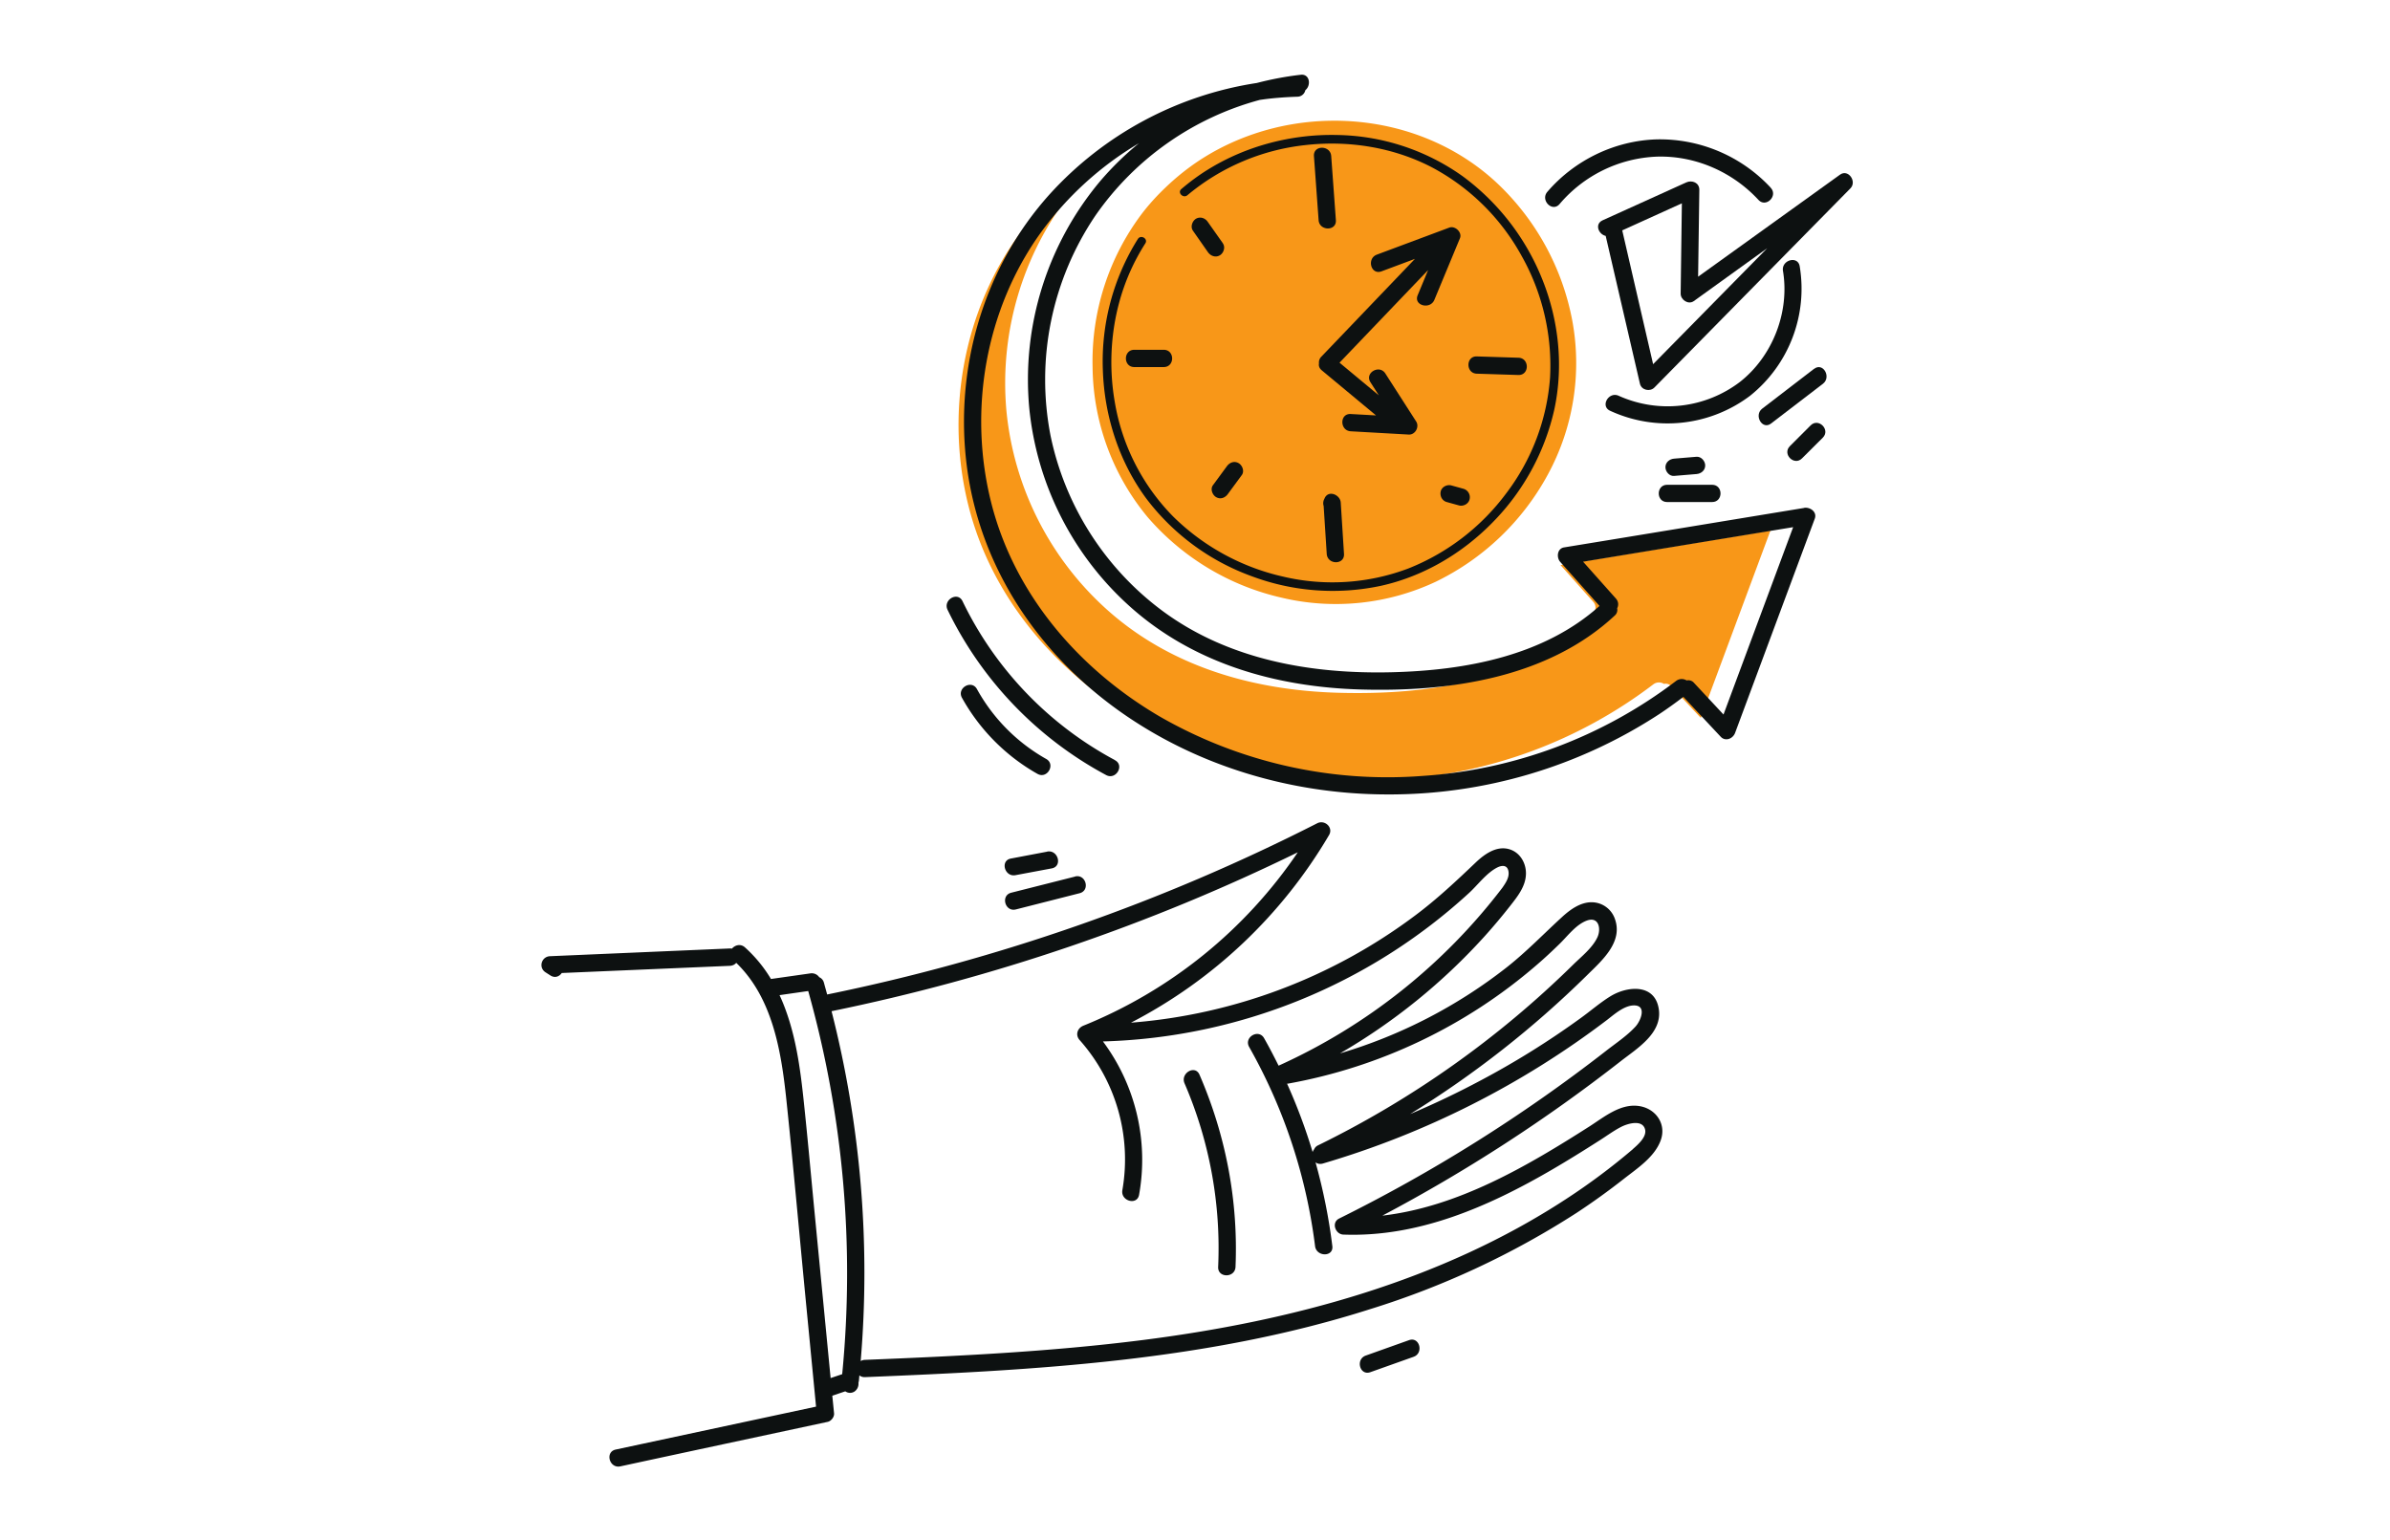
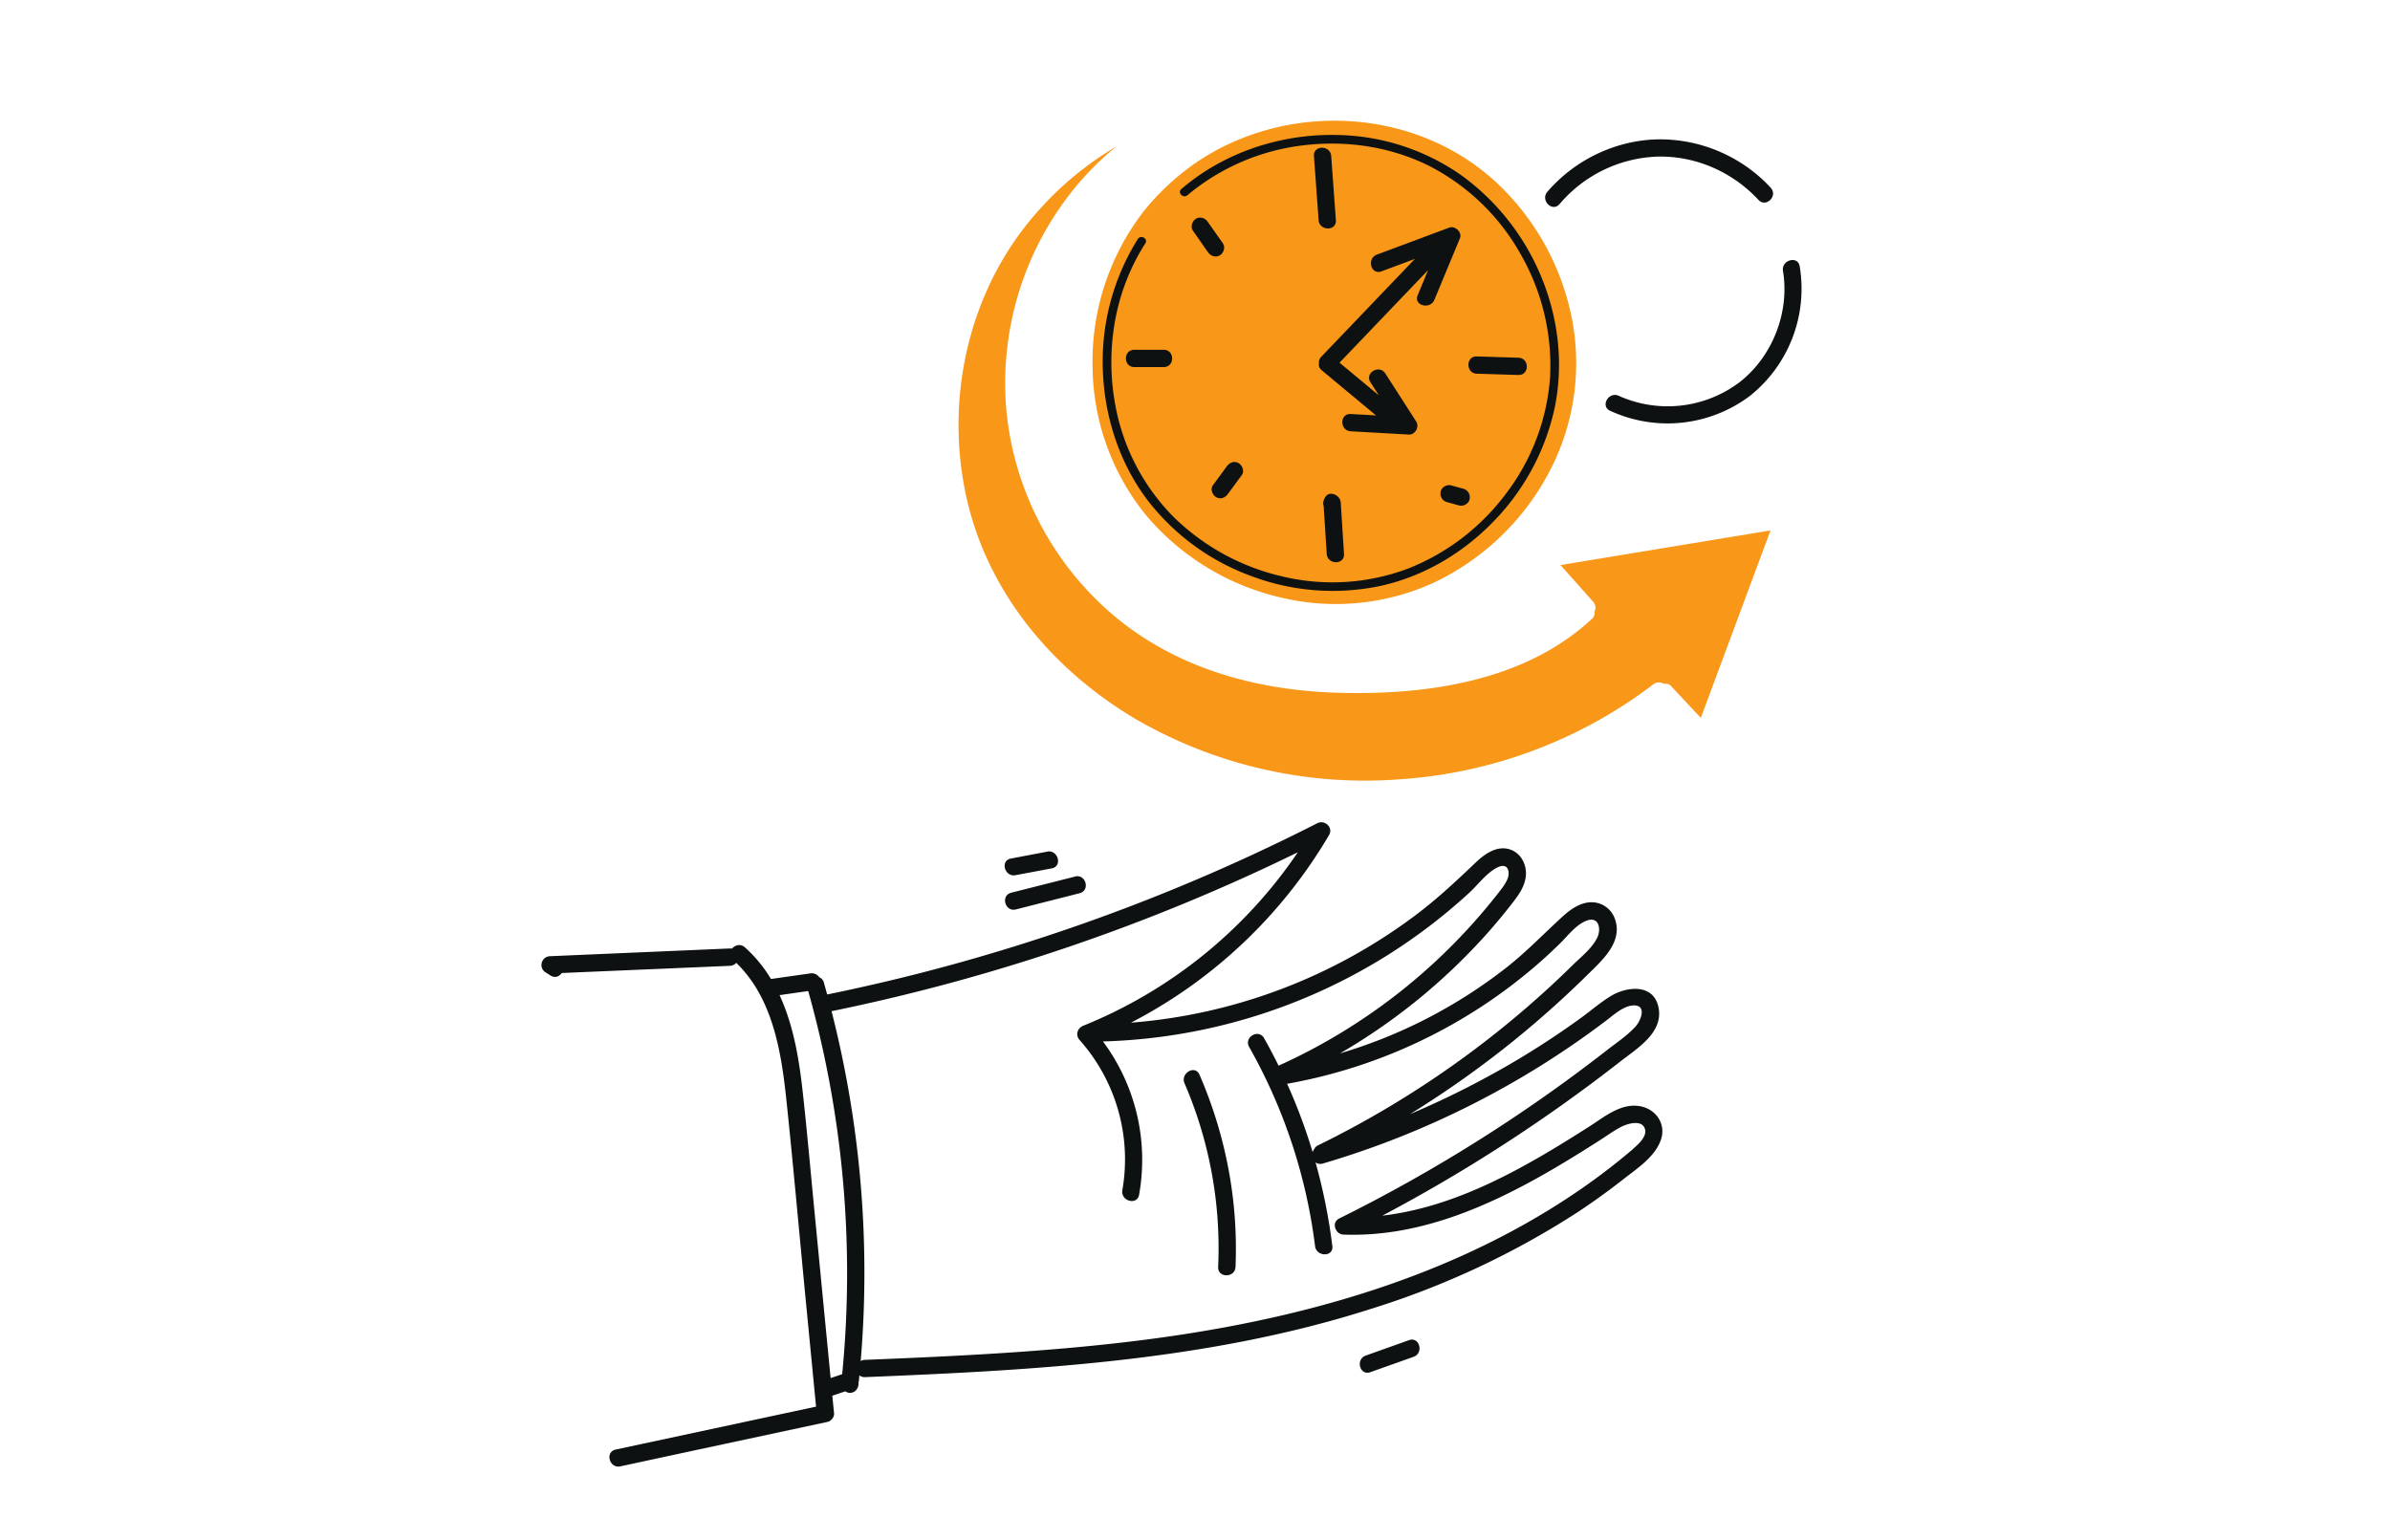
<svg xmlns="http://www.w3.org/2000/svg" fill="none" viewBox="0 0 256 165">
  <path fill="#F89718" d="m189.64 56.83-7.46 20.07-3.16-3.38a.8.8 0 0 0-.79-.26.99.99 0 0 0-1.14.05 50.3 50.3 0 0 1-27.18 10.17 48.97 48.97 0 0 1-28.14-6.38c-8.63-5.07-15.53-13.04-18.02-22.86-2.5-9.88-.63-20.76 5.36-29.05a35.04 35.04 0 0 1 10.46-9.5 32.2 32.2 0 0 0-4.17 4.1A33.08 33.08 0 0 0 107.8 44a32.88 32.88 0 0 0 10.8 21.33c6.84 6.12 15.72 8.63 24.76 8.88 9.46.27 19.97-1.22 27.16-7.92a.8.8 0 0 0 .27-.78.9.9 0 0 0-.14-1.05l-3.5-3.93 22.5-3.71Z" />
  <path fill="#F89718" d="M168.43 34.44a27.15 27.15 0 0 0-8.07-14.82c-8.58-8.03-22.19-8.83-31.95-2.4a25.64 25.64 0 0 0-3.52 2.82c-.93.88-1.8 1.83-2.58 2.85a26.28 26.28 0 0 0-5.28 16.45 25.57 25.57 0 0 0 5.9 16.06 26.83 26.83 0 0 0 14.33 8.62 25.17 25.17 0 0 0 16.52-1.7 27.1 27.1 0 0 0 12-11.46 25 25 0 0 0 2.65-16.42Z" />
  <path fill="#0D1111" d="m155.24 24.38-7.77 2.9c-1.1.42-.63 2.2.5 1.79l3.59-1.34-10.02 10.47a.87.87 0 0 0-.26.73c-.05.25.03.52.3.74l5.81 4.83-2.71-.15c-1.2-.07-1.19 1.78 0 1.85l6.21.35c.7.04 1.17-.82.8-1.4l-3.3-5.14c-.64-1-2.24-.07-1.6.93l.9 1.41-4.21-3.5 9.49-9.92-1.12 2.7c-.46 1.1 1.34 1.57 1.79.49l2.74-6.6c.26-.63-.52-1.37-1.14-1.14Zm-12.15-.8-.5-6.86c-.08-1.18-1.93-1.2-1.85 0l.5 6.86c.08 1.18 1.94 1.2 1.85 0Zm.87 35.75-.35-5.5c-.05-.83-1.31-1.37-1.72-.47l-.06.13a.95.95 0 0 0-.05.71l.33 5.13c.08 1.19 1.93 1.2 1.85 0Zm18.68-21.01-4.45-.14c-1.2-.04-1.2 1.82 0 1.85l4.45.14c1.2.03 1.2-1.82 0-1.85Zm-37.99-.85h-3.15c-1.2 0-1.2 1.85 0 1.85h3.15c1.2 0 1.2-1.85 0-1.85ZM131 26.08l-1.63-2.31c-.28-.41-.8-.6-1.26-.34-.4.24-.62.86-.34 1.27l1.62 2.32c.29.4.81.6 1.27.33.4-.24.62-.85.33-1.27Zm1.68 23.54c-.47-.28-.97-.08-1.27.33l-1.49 2.03c-.3.4-.06 1.04.34 1.27.47.28.97.07 1.26-.33l1.5-2.04c.29-.4.06-1.03-.34-1.26Zm24.08 2.74-1.3-.36c-.47-.13-1.03.16-1.14.64-.11.5.15 1 .65 1.14l1.3.36c.47.13 1.03-.16 1.14-.65a.94.94 0 0 0-.65-1.13Z" />
-   <path fill="#0D1111" d="M193.25 54.4c.62-.1 1.4.42 1.14 1.15l-8.54 22.96c-.23.62-1.04.96-1.55.4l-3.99-4.26c-.84.64-1.7 1.26-2.59 1.85a52.82 52.82 0 0 1-29.12 8.6c-10.34-.01-20.7-3.1-29.1-9.22-8.54-6.23-14.54-15.3-15.93-25.87-1.37-10.5 1.77-21.34 8.88-29.22a37.62 37.62 0 0 1 22.17-11.9c1.54-.4 3.11-.7 4.7-.88.98-.12 1.14 1.14.5 1.65a.88.88 0 0 1-.87.7c-1.17.04-2.33.12-3.5.27l-.5.07a31.36 31.36 0 0 0-17.58 12.34 31.39 31.39 0 0 0-4.84 23.64 31.29 31.29 0 0 0 12 18.77c7.09 5.24 15.95 6.78 24.6 6.56 7.82-.2 16.2-1.73 22.2-7.1l-4.21-4.72c-.42-.47-.33-1.42.4-1.55 8.58-1.4 17.15-2.82 25.73-4.23Zm-8.64 22.14 7.46-20.07-22.5 3.7 3.51 3.94c.3.34.3.73.14 1.05a.8.8 0 0 1-.26.78c-7.2 6.7-17.7 8.19-27.17 7.92-9.04-.25-17.92-2.76-24.75-8.88a32.88 32.88 0 0 1-10.8-21.34 33.08 33.08 0 0 1 7.59-24.22 32.2 32.2 0 0 1 4.17-4.08 35.02 35.02 0 0 0-10.46 9.5c-6 8.28-7.86 19.16-5.36 29.04 2.49 9.82 9.39 17.8 18.02 22.86a48.97 48.97 0 0 0 28.14 6.38 50.3 50.3 0 0 0 27.18-10.17.99.99 0 0 1 1.14-.06.8.8 0 0 1 .8.27l3.15 3.38Zm-65.19 4.88A38.06 38.06 0 0 1 103.1 64.4c-.52-1.08-2.12-.14-1.6.93a39.73 39.73 0 0 0 16.99 17.7c1.05.55 1.99-1.05.93-1.6Zm-7.36-.12a19.3 19.3 0 0 1-7.42-7.49c-.58-1.04-2.18-.1-1.6.94 1.89 3.4 4.69 6.23 8.09 8.15 1.04.58 1.97-1.02.93-1.6Z" />
-   <path fill="#0D1111" d="M183.4 51.93h-4.83c-1.19 0-1.2 1.85 0 1.85h4.82c1.2 0 1.2-1.85 0-1.85Zm-1.68-3-2.4.2c-.5.04-.93.4-.93.92 0 .47.42.97.92.93l2.41-.2c.5-.04.93-.4.93-.92 0-.47-.43-.97-.93-.93Zm15.37-30.22-15.2 10.93.13-9.3c.01-.77-.78-1.08-1.4-.8l-8.96 4.06c-.88.4-.44 1.5.33 1.67l3.67 15.84c.16.68 1.07.89 1.55.4l21-21.34c.71-.73-.24-2.1-1.12-1.46Zm-23.33 6v-.03l6.39-2.9-.13 9.68c0 .65.81 1.21 1.4.8 2.62-1.9 5.25-3.78 7.87-5.67l-12.22 12.42-3.3-14.3Zm20.56 14.79-5.56 4.27c-.93.71 0 2.32.94 1.6l5.56-4.26c.93-.72.01-2.33-.94-1.6Zm-.38 6.07-2.22 2.22c-.85.85.46 2.16 1.3 1.31l2.23-2.22c.84-.85-.47-2.16-1.31-1.31Z" />
  <path fill="#0D1111" d="M189.66 20.1a16.21 16.21 0 0 0-12.2-5.17c-4.49.13-8.8 2.22-11.72 5.62-.77.9.53 2.22 1.31 1.31a14.4 14.4 0 0 1 10.4-5.08c4.12-.13 8.11 1.62 10.9 4.63.82.88 2.13-.44 1.31-1.3Zm3.11 8.42c-.2-1.17-1.98-.67-1.79.5.73 4.4-1.1 9.14-4.62 11.9a12.78 12.78 0 0 1-12.97 1.48c-1.07-.5-2.01 1.1-.93 1.6a14.67 14.67 0 0 0 14.99-1.6 14.68 14.68 0 0 0 5.32-13.88Zm-17.09 89.98c-2.01-.37-3.78 1.1-5.36 2.12-6.78 4.33-14.16 8.66-22.25 9.6a172.34 172.34 0 0 0 25.5-16.52c1.76-1.38 4.54-3.03 4.1-5.66-.45-2.71-3.4-2.42-5.2-1.3-1.13.7-2.15 1.6-3.23 2.37a89.72 89.72 0 0 1-10.59 6.6 91.88 91.88 0 0 1-7.61 3.63A107.13 107.13 0 0 0 170 104.46c1.59-1.57 3.9-3.56 2.96-6.07a2.64 2.64 0 0 0-2.49-1.74c-1.2 0-2.29.79-3.14 1.57-1.97 1.8-3.79 3.7-5.9 5.37a53.7 53.7 0 0 1-17.9 9.25A64.5 64.5 0 0 0 159 100.32a62.05 62.05 0 0 0 2.75-3.27c.8-1.02 1.7-2.13 1.7-3.5 0-1.17-.69-2.3-1.86-2.6-1.33-.35-2.59.56-3.5 1.42-2.1 2-4.17 3.95-6.5 5.69a58.3 58.3 0 0 1-30.45 11.49 52.69 52.69 0 0 0 21.22-20.1c.48-.82-.47-1.67-1.27-1.26a206.64 206.64 0 0 1-52.49 18.34l-.35-1.27a.86.86 0 0 0-.5-.58.97.97 0 0 0-.95-.41l-4.22.6a14.72 14.72 0 0 0-2.79-3.39c-.47-.42-1.07-.24-1.39.14a1.02 1.02 0 0 0-.2-.02l-19.29.83c-.92.04-1.26 1.23-.47 1.73l.53.34c.48.3.95.1 1.2-.27l18.02-.77c.3-.02.52-.14.67-.32 3.88 3.75 4.81 9.42 5.36 14.57.75 7.13 1.38 14.27 2.07 21.4l1.12 11.57-21.47 4.6c-1.16.26-.67 2.04.5 1.8 7.4-1.6 14.81-3.18 22.22-4.77.36-.08.71-.51.68-.9l-.19-1.9 1.39-.47c.28.19.63.23.96.04a1 1 0 0 0 .45-.95l.05-.22.05-.58c.15.12.35.2.6.19 18.18-.74 36.65-1.71 54.1-7.28a89.89 89.89 0 0 0 22.13-10.32 74.24 74.24 0 0 0 5.03-3.62c1.44-1.13 3.32-2.35 3.97-4.14.63-1.7-.46-3.34-2.2-3.66Zm-11.06-15.15c.84-.72 1.65-1.48 2.45-2.26.86-.84 1.74-2.05 2.91-2.48 1.28-.46 1.55.9 1.11 1.82-.55 1.15-1.74 2.07-2.63 2.95a104.4 104.4 0 0 1-27.28 19.31.82.82 0 0 0-.42.43.82.82 0 0 0-.16.29 59.95 59.95 0 0 0-2.74-7.33h.1a55.83 55.83 0 0 0 26.66-12.73Zm-74.4 43.85-1.25.42-1.82-18.79c-.35-3.66-.68-7.32-1.07-10.97-.3-2.83-.67-5.67-1.5-8.4-.3-.98-.65-1.94-1.08-2.86l3.07-.44a111.73 111.73 0 0 1 3.64 41.04Zm84.68-24.1a69.42 69.42 0 0 1-7.09 5.3c-13.55 8.88-29.53 13.13-45.44 15.15-9.86 1.25-19.8 1.72-29.72 2.12a.94.94 0 0 0-.46.13c1.06-12.56 0-25.26-3.12-37.48a208.91 208.91 0 0 0 49.94-17.02 50.7 50.7 0 0 1-22.96 18.57c-.65.26-.9 1-.4 1.55a19.23 19.23 0 0 1 4.57 16.07c-.2 1.17 1.58 1.67 1.79.5a21.23 21.23 0 0 0-3.87-16.43 60.49 60.49 0 0 0 39.21-15.9c.94-.86 1.88-2.16 3.04-2.74.59-.29 1.13-.22 1.2.52.06.61-.34 1.18-.67 1.66a62.48 62.48 0 0 1-23.93 19.04l-.04.01c-.49-.99-1-1.97-1.55-2.94-.59-1.04-2.19-.1-1.6.94a57.87 57.87 0 0 1 7.06 21.33c.14 1.17 2 1.19 1.85 0a60.95 60.95 0 0 0-1.8-8.97c.2.15.46.22.78.13a94.1 94.1 0 0 0 30.44-15.38c.78-.6 1.84-1.56 2.9-1.56 1.4 0 .7 1.67.16 2.26-.91 1-2.13 1.8-3.2 2.64a167.98 167.98 0 0 1-28.55 17.93c-.87.43-.4 1.7.46 1.72 8.02.3 15.53-2.99 22.33-6.95 1.7-.99 3.37-2.03 5.03-3.09.8-.5 1.58-1.09 2.43-1.52.66-.33 2.24-.81 2.52.3.2.8-.8 1.65-1.31 2.1v.01Z" />
  <path fill="#0D1111" d="M128.48 115.12c-.48-1.1-2.07-.15-1.6.93a44.54 44.54 0 0 1 3.6 19.67c-.05 1.19 1.8 1.19 1.86 0 .3-7.08-1.04-14.1-3.86-20.6ZM115.15 93.9l-6.84 1.73c-1.15.3-.66 2.08.5 1.79l6.84-1.74c1.15-.3.66-2.08-.5-1.79Zm-2.98-2.67-3.9.74c-1.16.22-.66 2 .5 1.78l3.9-.73c1.16-.23.67-2.01-.5-1.8Zm38.75 52.33-4.63 1.65c-1.12.4-.64 2.18.49 1.78l4.64-1.65c1.11-.4.63-2.19-.5-1.78ZM165.23 30a25.4 25.4 0 0 0-8.53-11.1 23.8 23.8 0 0 0-13.55-4.44c-4.81-.1-9.69 1.17-13.79 3.72-1 .62-1.93 1.31-2.82 2.07-.46.39.2 1.04.65.66a23.66 23.66 0 0 1 12.65-5.37c4.6-.52 9.38.23 13.51 2.37a23.57 23.57 0 0 1 9.6 9.44 23.96 23.96 0 0 1 3.08 13.11 23.3 23.3 0 0 1-4.69 12.38 24.14 24.14 0 0 1-10.5 8.06 23 23 0 0 1-13.39.87 24.46 24.46 0 0 1-11.78-6.43 22.86 22.86 0 0 1-6.27-12.32c-.8-4.65-.27-9.6 1.65-13.92a22.72 22.72 0 0 1 1.63-3.03c.32-.5-.48-.97-.8-.47a24.68 24.68 0 0 0-3.75 14.04c.16 4.9 1.72 9.8 4.65 13.76a24.7 24.7 0 0 0 11.2 8.29 24.75 24.75 0 0 0 13.9 1.07c4.56-1 8.73-3.46 11.98-6.78a25.07 25.07 0 0 0 6.62-12.08c1-4.63.5-9.51-1.25-13.9Z" />
</svg>